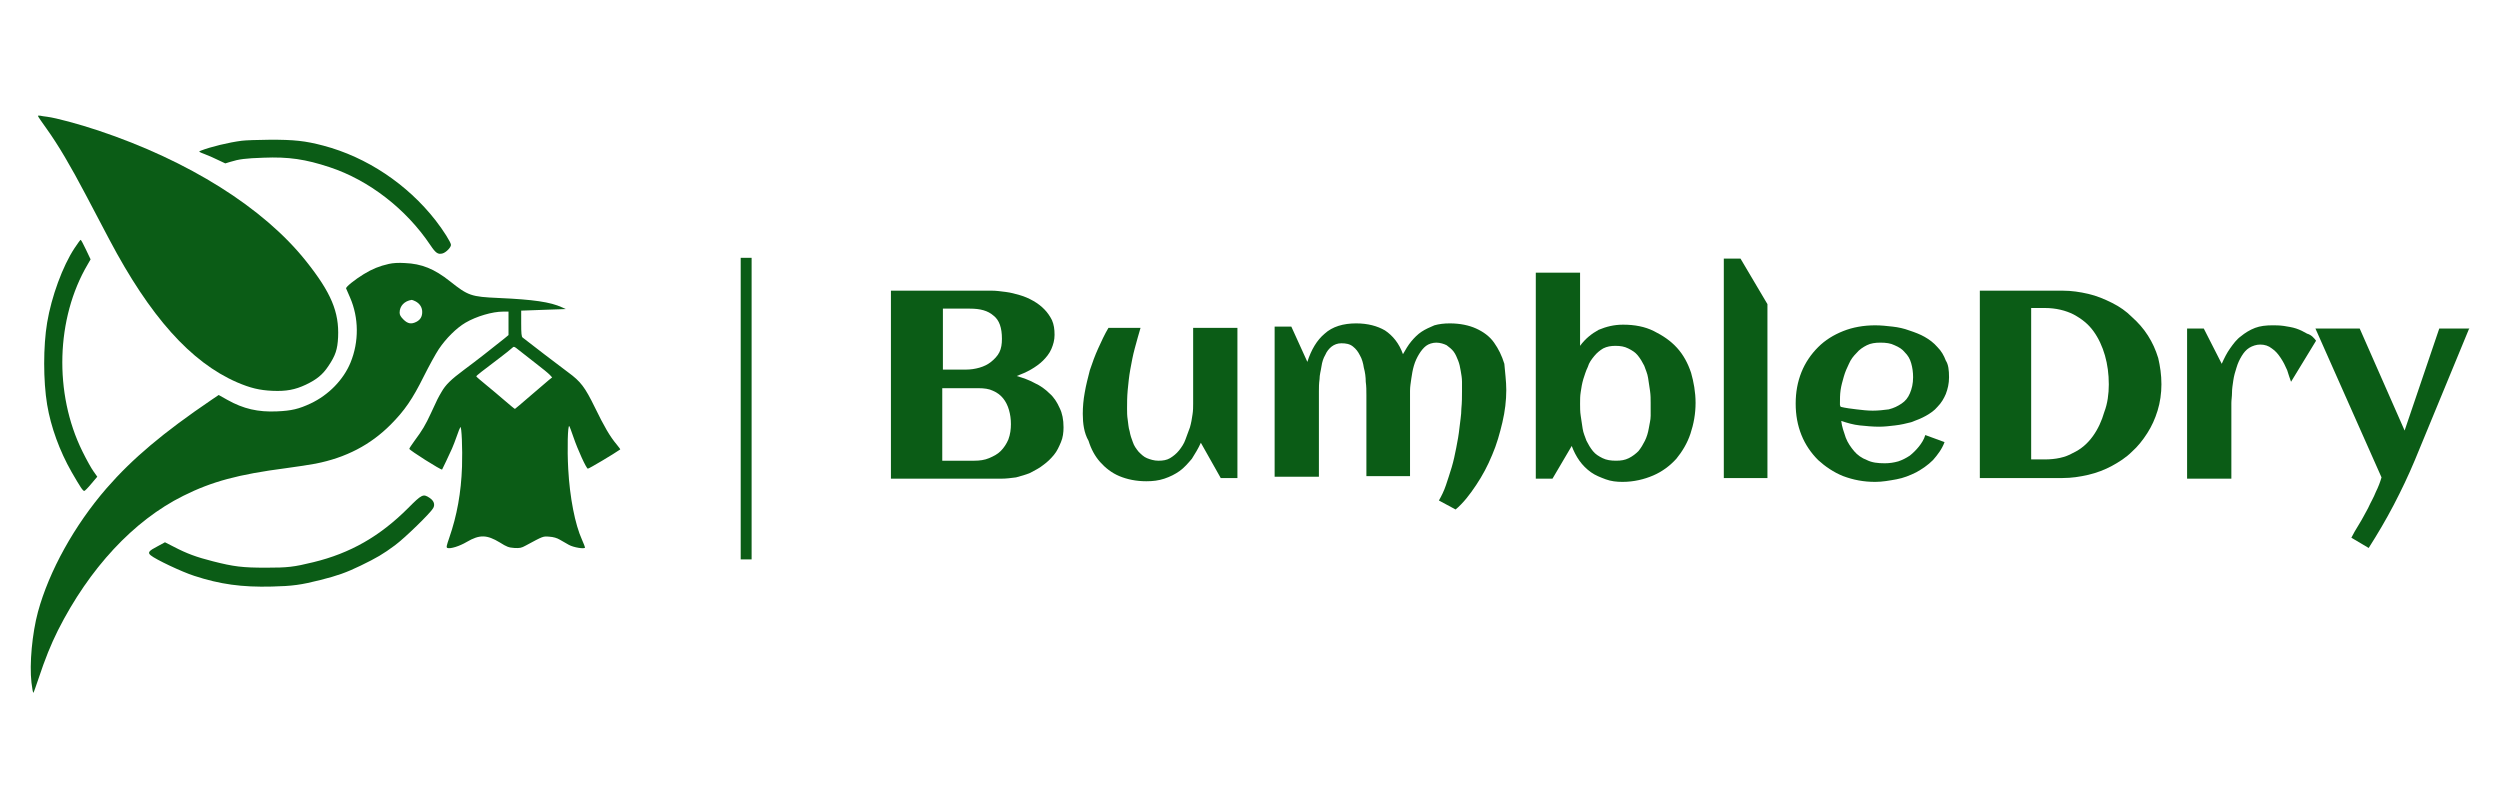
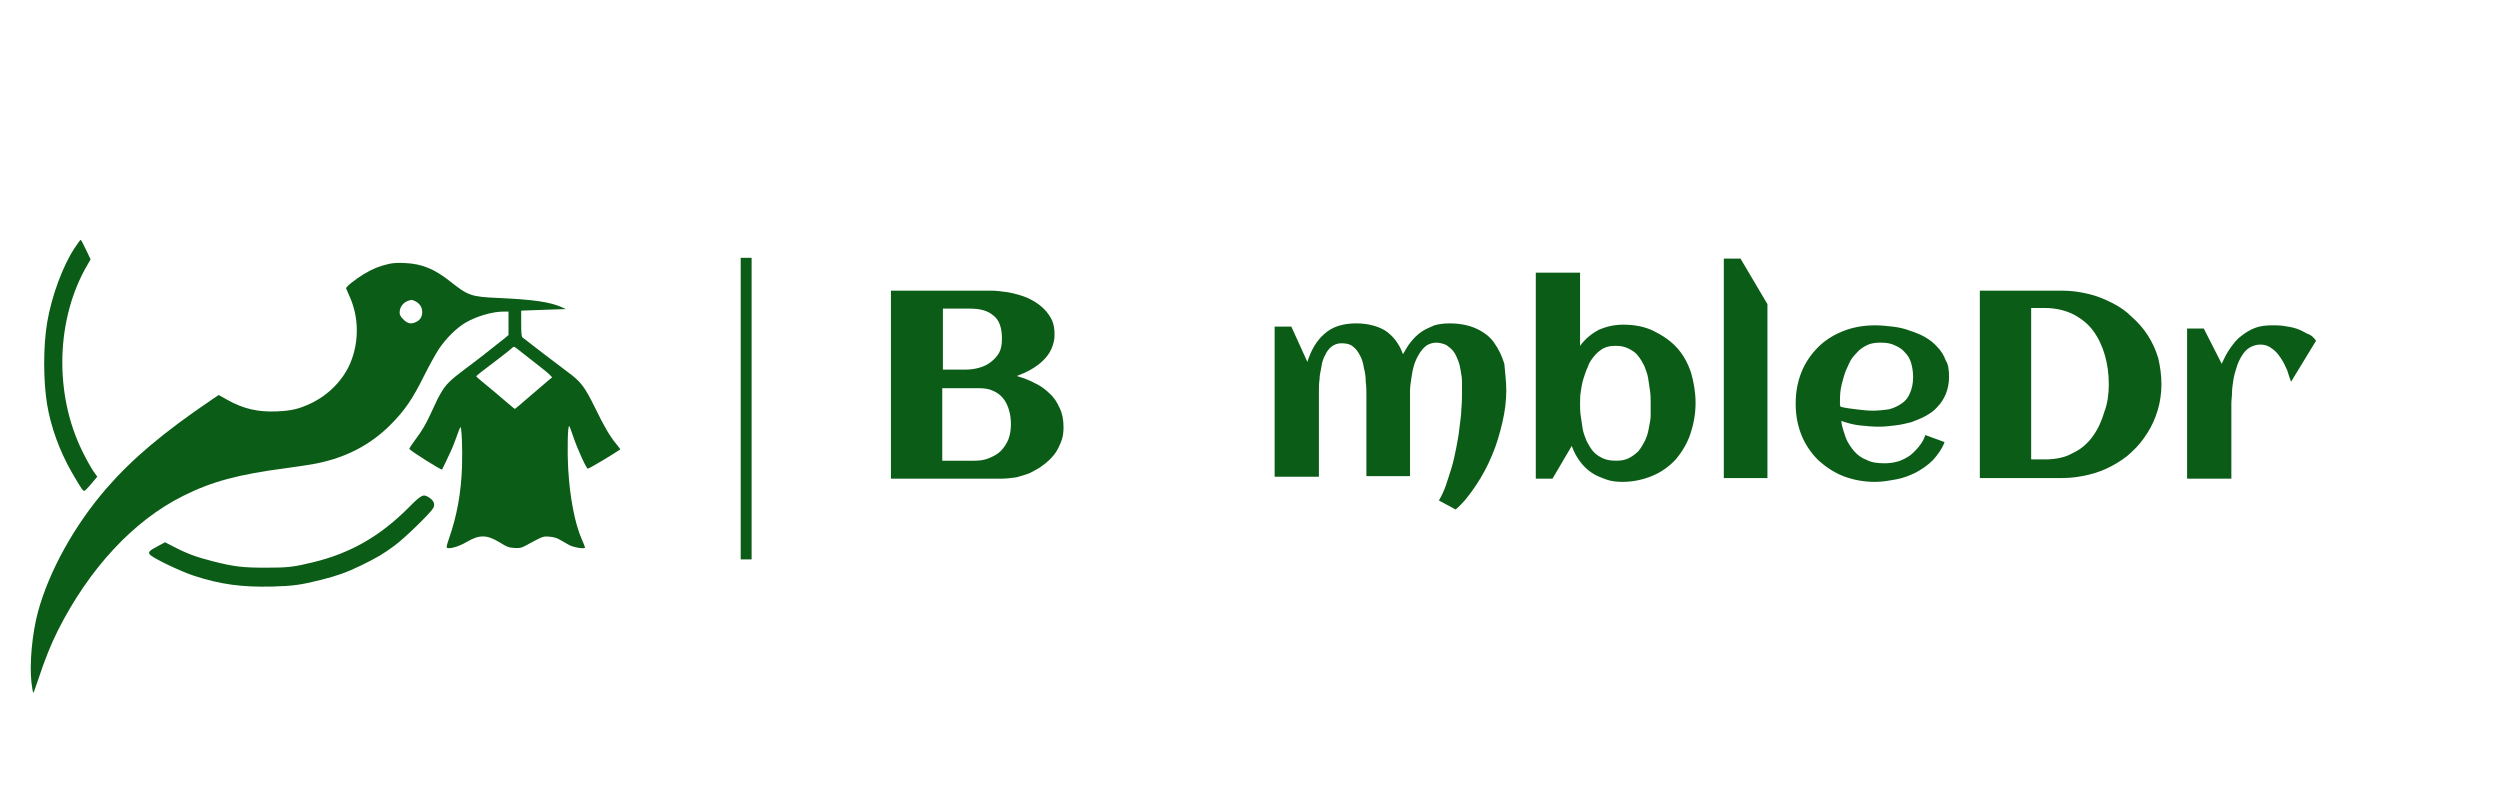
<svg xmlns="http://www.w3.org/2000/svg" version="1.1" id="Layer_1" x="0px" y="0px" viewBox="0 0 300 97" style="enable-background:new 0 0 300 97;" xml:space="preserve">
  <style type="text/css">
	.st0{fill:#0B5C16;}
</style>
  <g>
    <g id="base_text" transform="matrix(0.77,0,0,0.77,781.97,309.77)">
      <g id="text10">
        <path id="path45" class="st0" d="M-849.8-335.7c0,0.8-0.1,1.6-0.4,2.3c-0.3,0.7-0.6,1.4-1.1,2c-0.5,0.6-1,1.1-1.7,1.6     c-0.6,0.5-1.3,0.8-2,1.2c-0.7,0.3-1.5,0.5-2.2,0.7c-0.8,0.1-1.5,0.2-2.3,0.2h-17.2V-357h15.7c0.7,0,1.4,0.1,2.2,0.2     c0.8,0.1,1.5,0.3,2.2,0.5c0.7,0.2,1.4,0.5,2.1,0.9c0.7,0.4,1.2,0.8,1.7,1.3c0.5,0.5,0.9,1.1,1.2,1.7c0.3,0.7,0.4,1.4,0.4,2.3     c0,0.8-0.2,1.5-0.5,2.2c-0.3,0.7-0.8,1.3-1.3,1.8c-0.5,0.5-1.2,1-1.9,1.4c-0.7,0.4-1.4,0.7-2.2,1c1,0.3,1.9,0.6,2.8,1.1     c0.9,0.4,1.7,1,2.3,1.6c0.7,0.6,1.2,1.4,1.6,2.3C-850-337.9-849.8-336.9-849.8-335.7z M-859.4-349.5c0-1.7-0.4-2.9-1.3-3.6     c-0.9-0.8-2.1-1.1-3.7-1.1h-4.2v9.5h3.6c0.7,0,1.4-0.1,2.1-0.3c0.7-0.2,1.3-0.5,1.8-0.9c0.5-0.4,1-0.9,1.3-1.5     C-859.5-348-859.4-348.7-859.4-349.5z M-858-336.2c0-0.8-0.1-1.5-0.3-2.2c-0.2-0.7-0.5-1.3-0.9-1.8c-0.4-0.5-0.9-0.9-1.6-1.2     c-0.6-0.3-1.4-0.4-2.2-0.4h-5.7v11.3h5c0.8,0,1.6-0.1,2.3-0.4c0.7-0.3,1.3-0.6,1.8-1.1s0.9-1.1,1.2-1.8     C-858.1-334.6-858-335.4-858-336.2z" />
-         <path id="path47" class="st0" d="M-846.8-337.8c0-1.1,0.1-2.2,0.3-3.3c0.2-1.2,0.5-2.3,0.8-3.5c0.4-1.2,0.8-2.3,1.3-3.4     c0.5-1.1,1-2.2,1.6-3.2h5c-0.3,1-0.6,2.1-0.9,3.2c-0.3,1.1-0.5,2.2-0.7,3.3c-0.2,1.1-0.3,2.2-0.4,3.2c-0.1,1.1-0.1,2-0.1,2.9     c0,0.5,0,1.1,0.1,1.7c0.1,0.6,0.1,1.2,0.3,1.8c0.1,0.6,0.3,1.2,0.5,1.7c0.2,0.6,0.5,1,0.9,1.5c0.4,0.4,0.8,0.8,1.3,1     c0.5,0.2,1.1,0.4,1.8,0.4c0.7,0,1.3-0.1,1.8-0.4c0.5-0.3,1-0.7,1.4-1.2c0.4-0.5,0.8-1.1,1-1.7s0.5-1.3,0.7-1.9     c0.2-0.7,0.3-1.3,0.4-2c0.1-0.6,0.1-1.2,0.1-1.7v-11.8h6.9v23.4h-2.6l-3.1-5.5c-0.4,0.9-0.9,1.7-1.4,2.5     c-0.6,0.7-1.2,1.4-1.9,1.9s-1.5,0.9-2.4,1.2c-0.9,0.3-1.8,0.4-2.8,0.4c-1.6,0-3-0.3-4.2-0.8c-1.2-0.5-2.2-1.3-3-2.2     c-0.8-0.9-1.4-2-1.8-3.3C-846.6-334.8-846.8-336.3-846.8-337.8z" />
        <path id="path49" class="st0" d="M-780.8-341.5c0,1.6-0.2,3.3-0.6,5c-0.4,1.7-0.9,3.5-1.6,5.1c-0.7,1.7-1.5,3.2-2.5,4.7     s-2,2.8-3.2,3.8l-2.6-1.4c0.4-0.7,0.8-1.5,1.1-2.4c0.3-0.9,0.6-1.8,0.9-2.8c0.3-1,0.5-2,0.7-3c0.2-1,0.4-2.1,0.5-3.1     c0.1-1,0.3-2,0.3-3c0.1-1,0.1-1.9,0.1-2.7c0-0.5,0-1,0-1.5c0-0.6-0.1-1.1-0.2-1.7c-0.1-0.6-0.2-1.1-0.4-1.6     c-0.2-0.5-0.4-1-0.7-1.4c-0.3-0.4-0.7-0.7-1.1-1c-0.4-0.2-1-0.4-1.6-0.4c-0.6,0-1.2,0.2-1.6,0.5c-0.4,0.3-0.8,0.8-1.1,1.3     c-0.3,0.5-0.6,1.1-0.8,1.8c-0.2,0.7-0.3,1.3-0.4,2c-0.1,0.7-0.2,1.3-0.2,1.9c0,0.6,0,1.1,0,1.5v11.8h-6.8v-10.9c0-0.5,0-1,0-1.7     c0-0.7,0-1.4-0.1-2.1c0-0.7-0.1-1.5-0.3-2.2c-0.1-0.7-0.3-1.4-0.6-1.9c-0.3-0.6-0.6-1-1.1-1.4c-0.5-0.4-1.1-0.5-1.8-0.5     c-0.6,0-1.1,0.2-1.5,0.5c-0.4,0.3-0.8,0.8-1,1.3c-0.3,0.5-0.5,1.1-0.6,1.8c-0.1,0.7-0.3,1.3-0.3,2c-0.1,0.7-0.1,1.3-0.1,1.9     c0,0.6,0,1.1,0,1.5v11.8h-6.9v-23.4h2.6l2.5,5.5c0.6-1.9,1.5-3.4,2.7-4.4c1.2-1.1,2.9-1.6,4.9-1.6c1.8,0,3.3,0.4,4.5,1.1     c1.2,0.8,2.2,2,2.8,3.7c0.4-0.7,0.8-1.4,1.3-2c0.5-0.6,1-1.1,1.6-1.5c0.6-0.4,1.3-0.7,2-1c0.7-0.2,1.5-0.3,2.4-0.3     c1.6,0,3,0.3,4.1,0.8c1.1,0.5,2.1,1.2,2.8,2.2s1.2,2,1.6,3.3C-781-344.3-780.8-342.9-780.8-341.5z" />
        <path id="path51" class="st0" d="M-751.3-339.5c0,1.7-0.3,3.3-0.8,4.8c-0.5,1.5-1.3,2.8-2.2,3.9c-1,1.1-2.2,2-3.6,2.6s-3,1-4.8,1     c-0.9,0-1.8-0.1-2.6-0.4c-0.8-0.3-1.6-0.6-2.3-1.1c-0.7-0.5-1.3-1.1-1.8-1.8c-0.5-0.7-0.9-1.5-1.2-2.3l-3,5.1h-2.6v-32.1h6.9     v11.4c0.8-1.1,1.8-1.9,2.9-2.5c1.2-0.5,2.4-0.8,3.8-0.8c1.8,0,3.4,0.3,4.8,1s2.6,1.5,3.6,2.6s1.7,2.4,2.2,3.9     C-751.6-342.8-751.3-341.2-751.3-339.5z M-758.3-339.5c0-0.6,0-1.2-0.1-1.9c-0.1-0.7-0.2-1.3-0.3-2c-0.1-0.7-0.4-1.3-0.6-1.9     c-0.3-0.6-0.6-1.1-1-1.6c-0.4-0.5-0.9-0.8-1.5-1.1c-0.6-0.3-1.2-0.4-2-0.4c-0.7,0-1.3,0.1-1.9,0.4c-0.5,0.3-1,0.7-1.4,1.2     c-0.4,0.5-0.8,1-1,1.7c-0.3,0.6-0.5,1.3-0.7,1.9c-0.2,0.7-0.3,1.3-0.4,2c-0.1,0.6-0.1,1.2-0.1,1.8c0,0.6,0,1.3,0.1,1.9     c0.1,0.7,0.2,1.4,0.3,2c0.1,0.7,0.4,1.3,0.6,1.9c0.3,0.6,0.6,1.1,1,1.6c0.4,0.5,0.9,0.8,1.5,1.1c0.6,0.3,1.3,0.4,2.1,0.4     c0.8,0,1.4-0.1,2-0.4c0.6-0.3,1.1-0.7,1.5-1.1c0.4-0.5,0.7-1,1-1.6c0.3-0.6,0.5-1.3,0.6-1.9c0.1-0.7,0.3-1.3,0.3-2     C-758.3-338.2-758.3-338.9-758.3-339.5z" />
        <path id="path53" class="st0" d="M-740-327.8h-6.9V-362h2.6l4.2,7.1V-327.8z" />
        <path id="path55" class="st0" d="M-728.7-338.9c0.8,0.2,1.7,0.3,2.5,0.4c0.8,0.1,1.7,0.2,2.5,0.2c0.9,0,1.7-0.1,2.5-0.2     c0.8-0.2,1.4-0.5,2-0.9c0.6-0.4,1-0.9,1.3-1.6c0.3-0.7,0.5-1.5,0.5-2.5c0-0.8-0.1-1.5-0.3-2.2c-0.2-0.7-0.5-1.2-1-1.7     c-0.4-0.5-0.9-0.8-1.6-1.1c-0.6-0.3-1.3-0.4-2.2-0.4c-0.8,0-1.5,0.1-2.1,0.4c-0.6,0.3-1.2,0.7-1.6,1.2c-0.5,0.5-0.9,1-1.2,1.7     c-0.3,0.6-0.6,1.3-0.8,2s-0.4,1.4-0.5,2.1s-0.1,1.4-0.1,2c0,0.1,0,0.2,0,0.3S-728.7-339-728.7-338.9z M-711.8-343.5     c0,1-0.2,1.8-0.5,2.6c-0.3,0.7-0.7,1.4-1.3,2c-0.5,0.6-1.1,1-1.8,1.4c-0.7,0.4-1.5,0.7-2.3,1c-0.8,0.2-1.6,0.4-2.5,0.5     c-0.8,0.1-1.7,0.2-2.5,0.2c-1,0-2-0.1-3-0.2c-1-0.1-2-0.4-2.9-0.7c0.1,0.9,0.4,1.7,0.7,2.6c0.3,0.8,0.8,1.5,1.3,2.1     c0.5,0.6,1.2,1.1,2,1.4c0.8,0.4,1.7,0.5,2.8,0.5c0.7,0,1.4-0.1,2.1-0.3c0.6-0.2,1.2-0.5,1.8-0.9c0.5-0.4,1-0.9,1.4-1.4     c0.4-0.5,0.8-1.1,1-1.8l3,1.1c-0.4,1.1-1.1,2-1.8,2.8c-0.8,0.8-1.7,1.4-2.6,1.9c-1,0.5-2,0.9-3.1,1.1c-1.1,0.2-2.2,0.4-3.3,0.4     c-1.8,0-3.4-0.3-5-0.9c-1.5-0.6-2.8-1.5-3.9-2.5c-1.1-1.1-2-2.4-2.6-3.9c-0.6-1.5-0.9-3.1-0.9-4.9s0.3-3.4,0.9-4.9     s1.5-2.8,2.6-3.9c1.1-1.1,2.4-1.9,3.9-2.5c1.5-0.6,3.2-0.9,5-0.9c0.9,0,1.8,0.1,2.7,0.2s1.8,0.3,2.6,0.6c0.9,0.3,1.7,0.6,2.4,1     s1.4,0.9,2,1.6c0.6,0.6,1,1.3,1.3,2.1C-711.9-345.5-711.8-344.6-711.8-343.5L-711.8-343.5z" />
        <path id="path57" class="st0" d="M-678.7-342.4c0,1.4-0.2,2.8-0.6,4.1c-0.4,1.3-0.9,2.4-1.6,3.5c-0.7,1.1-1.5,2.1-2.4,2.9     c-0.9,0.9-2,1.6-3.1,2.2c-1.1,0.6-2.4,1.1-3.7,1.4c-1.3,0.3-2.6,0.5-4,0.5H-707V-357h12.9c1.4,0,2.7,0.2,4,0.5     c1.3,0.3,2.5,0.8,3.7,1.4c1.2,0.6,2.2,1.3,3.1,2.2c1,0.9,1.8,1.8,2.5,2.9c0.7,1.1,1.2,2.2,1.6,3.5     C-678.9-345.2-678.7-343.9-678.7-342.4z M-686.9-342.4c0-1.6-0.2-3.1-0.6-4.5c-0.4-1.4-1-2.7-1.8-3.8c-0.8-1.1-1.8-1.9-3.1-2.6     c-1.2-0.6-2.7-1-4.5-1h-2.1v23.6h2.1c1.7,0,3.2-0.3,4.4-1c1.3-0.6,2.3-1.5,3.1-2.6c0.8-1.1,1.4-2.4,1.8-3.8     C-687.1-339.4-686.9-340.9-686.9-342.4z" />
        <path id="path59" class="st0" d="M-654.6-349.2l-3.9,6.4c-0.2-0.5-0.4-1.2-0.6-1.8c-0.3-0.7-0.6-1.3-1-1.9     c-0.4-0.6-0.8-1.1-1.4-1.5c-0.5-0.4-1.1-0.6-1.8-0.6c-0.6,0-1.2,0.2-1.7,0.5c-0.5,0.3-0.9,0.8-1.2,1.3c-0.3,0.5-0.6,1.1-0.8,1.8     c-0.2,0.6-0.4,1.3-0.5,2c-0.1,0.7-0.2,1.3-0.2,1.9c0,0.6-0.1,1.1-0.1,1.6v11.8h-6.9v-23.4h2.6l2.8,5.5c0.4-0.9,0.8-1.7,1.3-2.4     c0.5-0.7,1-1.4,1.7-1.9c0.6-0.5,1.4-1,2.2-1.3c0.8-0.3,1.7-0.4,2.7-0.4c0.5,0,1.1,0,1.8,0.1c0.6,0.1,1.3,0.2,1.9,0.4     c0.6,0.2,1.2,0.5,1.7,0.8C-655.3-350.1-654.9-349.6-654.6-349.2z" />
-         <path id="path61" class="st0" d="M-630.7-351.2l-8.5,20.6c-1,2.4-2.1,4.7-3.3,7c-1.2,2.3-2.5,4.5-3.9,6.7l-2.7-1.6     c0.3-0.6,0.7-1.3,1.2-2.1c0.5-0.8,0.9-1.6,1.4-2.5c0.4-0.9,0.9-1.7,1.2-2.5c0.4-0.8,0.7-1.6,0.9-2.3l-10.3-23.2h6.9l7,15.9     l5.4-15.9H-630.7z" />
      </g>
    </g>
    <g id="separator_line" transform="matrix(0.77,0,0,0.77,462.18,314.76)">
      <path id="rect13" class="st0" d="M-484.8-368.6h1.7v47h-1.7V-368.6z" />
    </g>
    <g id="main_icon" transform="matrix(0.68,0,0,0.68,318.83,315)">
      <g id="g36">
        <g id="g18" transform="matrix(0.05,0,0,-0.05,-73.43,-79.54)">
-           <path id="path16" class="st0" d="M-7774.8,7264.6c0-1.7,13.9-22.2,30.8-45.4c40.9-57.2,83.8-129.9,138.9-234.6      c25.3-47.5,62.4-117.8,82.1-155.9c143.8-272.3,287.6-433.1,450.7-504.1c46.8-20.1,79.3-28.1,125.4-30.1      c48.2-2.1,79.7,3.8,117.8,21.8c37.8,18,59.2,35.3,79,65.1c25.3,37.4,32.6,59.2,34.6,102.2c4.2,89-24.6,157.6-113.3,268.9      c-149.7,188.1-414,354.1-733.1,460.8c-68.9,22.9-148.3,44.3-180.5,48.5c-9.4,1-20.4,2.8-24.6,3.8      C-7771.3,7266.3-7774.8,7266-7774.8,7264.6z" />
-         </g>
+           </g>
        <g id="g22" transform="matrix(0.05,0,0,-0.05,-3.63,-108.3)">
-           <path id="path20" class="st0" d="M-8451.1,6602c-46.4-5.9-110.5-21.5-144.8-35c-9-3.5-8.3-3.8,14.9-12.8      c13.5-5.2,35-14.6,47.8-21.1l23.6-11.1l18,5.5c30.1,9.4,53,12.5,117.1,14.6c88.3,3.5,147.9-5.2,233.5-33.6      c138.2-45.7,269.5-147.2,354.8-274.4c19.4-29.1,27.4-34.3,43.7-29.8c12.1,3.5,29.4,21.1,29.4,30.1c0,8.7-27,51.3-54.4,86.6      c-99.8,127.8-243.2,223.5-396,263.7c-64.1,17-103.9,21.1-189.2,20.8C-8394.6,6605.1-8438.6,6603.7-8451.1,6602z" />
-         </g>
+           </g>
        <g id="g26" transform="matrix(0.05,0,0,-0.05,-133.2,-22.44)">
          <path id="path24" class="st0" d="M-6450.3,7940.1c-41.9-63.4-81.4-171.2-96.7-263c-13.9-83.2-13.9-205.1,0-289.3      c13.2-79,44-163.5,86.3-237.7c31.5-54.4,39.8-67.2,45-66.9c2.1,0.3,13.2,11.4,24.6,25.3l21.1,24.9l-13.5,19.1      c-7.6,10.4-25.3,42.3-39.2,70.7c-100.8,204.1-93.2,469.5,18.7,659.3l10.4,18l-16.3,34.3c-9,19.1-17.3,34.6-18.7,34.6      C-6429.8,7969.9-6439.5,7956.3-6450.3,7940.1z" />
        </g>
        <g id="g30" transform="matrix(0.05,0,0,-0.05,-3.4,34.83)">
          <path id="path28" class="st0" d="M-7937.1,9029.8c-33.3-7.6-57.5-17.3-88.3-36c-32.2-19.7-64.4-45.7-62.4-50.6      c0.7-1.7,6.9-16.3,13.9-31.9c31.2-71.4,31.9-156.3,1.7-229.7c-24.9-60.6-77.3-114.3-140.3-144.1c-41.9-19.7-68.3-26-119.2-28.1      c-66.9-3.1-118.8,9-175,40.5l-30.8,17.3l-24.6-16.6c-171.5-116.4-280.3-208.2-371.1-312.5c-113.3-130.6-203-292.4-242.2-436.5      c-20.4-75.5-30.5-184-22.9-249.5c2.4-21.1,5.5-37.4,6.9-35.7c1.4,1.4,9,23.2,17.3,47.8c24.3,73.1,44,121.6,69.3,172.5      c110.9,219.3,266.8,387,441.7,474.3c101.9,50.9,194.4,75.9,363.8,98c38.1,5.2,84.9,12.1,103.9,15.9      c107.1,21.1,193.7,66.2,265,137.9c48.9,49.2,76.6,89.4,116.4,169.4c18.4,36.7,42.3,80.4,53.4,97c25.6,38.1,62.4,74.5,94.2,93.2      c38.5,22.5,94.6,39.1,132.7,39.1h19.1v-41.6v-41.2l-14.6-12.1c-36-29.1-104.6-82.8-141.4-109.8c-47.5-35.3-66.2-53.7-80.7-79.3      c-12.8-21.8-13.5-23.2-37.1-74.5c-19.4-41.9-30.5-60.6-57.9-97.4c-10-13.9-18.4-26.3-18.4-28.4c0-4.8,112.9-76.2,115.7-73.1      c1.4,1.7,25.3,52.7,35,74.1c4.2,9.7,12.1,29.8,17.3,45c5.2,15.2,10.7,29.1,12.1,30.5c4.5,5.2,8-76.2,5.9-139.6      c-3.1-91.1-17.7-172.2-45-250.8c-10-29.1-11.1-34-6.6-36c10.4-3.8,42.3,5.9,68.6,21.5c45,26.3,70.7,25.6,116.4-2.1      c25.3-15.9,31.5-18,51.3-19.4c19.4-1,24.9,0,39.8,8.3c63.1,34,61,33.3,83.8,31.5c14.6-1,26.7-4.5,37.1-10.7      c8.7-4.9,22.9-13.2,31.5-18c16.3-9.4,57.2-15.9,57.2-9.4c0,2.1-4.9,13.9-10.4,26.7c-24.9,54.7-43.3,149.3-48.9,250.8      c-3.8,70-1.7,156.9,3.8,150.7c1.4-1.4,8-19.4,14.9-39.5c14.9-43.7,45.4-110.5,50.6-110.5c4.5,0,92.2,52.3,114.3,67.9      c0.7,0.7-5.2,8.3-12.8,17.7c-23.6,28.1-43.7,62.7-76.6,130.3c-35.3,72.1-49.9,91.5-94.9,124.4      c-20.4,14.9-143.8,109.1-160.4,122.6c-3.8,3.1-4.9,14.9-4.9,49.5v45.4l9.7,0.3c5.2,0.3,40.5,1.7,78.6,2.8l69.3,2.4l-13.9,6.2      c-40.5,18.7-100.5,27.4-223.5,32.9c-97,4.2-107.4,8-171.5,58.9c-55.4,44-100.1,62-159.4,64.4      C-7903.1,9034.3-7922.2,9033.2-7937.1,9029.8z M-7843.5,8898.1c15.6-8,24.3-21.5,24.3-37.8c0-16.6-6.6-27.7-20.8-35      c-17.7-9-30.5-6.6-45.4,8.3c-10,10-13.5,16.3-13.5,24.3c0,23.6,17,41.2,42.6,45C-7854.9,8903-7849.1,8900.9-7843.5,8898.1z       M-7417.4,8678.1c21.8-16.6,43.7-34.6,48.5-39.8l8.3-9l-11.8-9.4c-6.6-5.2-35.7-30.1-64.8-55.4c-29.1-25.3-53.7-46.1-54.7-46.4      c-1.4,0-17.3,13.2-35.7,29.1c-18.4,15.9-48.9,41.6-67.2,56.5c-18.7,15.2-34,28.4-33.6,29.4c0,2.1,22.2,19.7,77.6,61.3      c22.9,17.3,44.7,34.6,48.5,38.5c6.9,6.6,6.9,6.6,26-8.7C-7465.9,8715.9-7439.2,8695.1-7417.4,8678.1z" />
        </g>
        <g id="g34" transform="matrix(0.05,0,0,-0.05,-20.73,67.07)">
          <path id="path32" class="st0" d="M-7522.4,8812.8c-99.4-99.4-204.1-159.4-334.3-190.9c-69.6-17-89.7-19.4-167.3-19.4      c-83.5,0-113.6,3.8-187.1,22.5c-57.9,14.6-92.5,27.4-138.2,51.3l-31.2,15.9l-25.6-13.9c-32.2-16.6-36.4-22.5-24.6-32.2      c16.6-14.2,110.2-58.6,153.5-72.4c90.8-29.8,168-40.5,274-37.8c73.1,1.7,102.9,5.9,171.5,23.2c60.3,15.2,90.8,26,141.7,50.6      c56.5,27.4,79,40.5,121.6,72.1c34.6,25.6,126.5,115,134.8,131.3c6.9,12.8,2.1,26-13.2,36      C-7469,8864-7473.9,8861.6-7522.4,8812.8z" />
        </g>
      </g>
    </g>
  </g>
</svg>